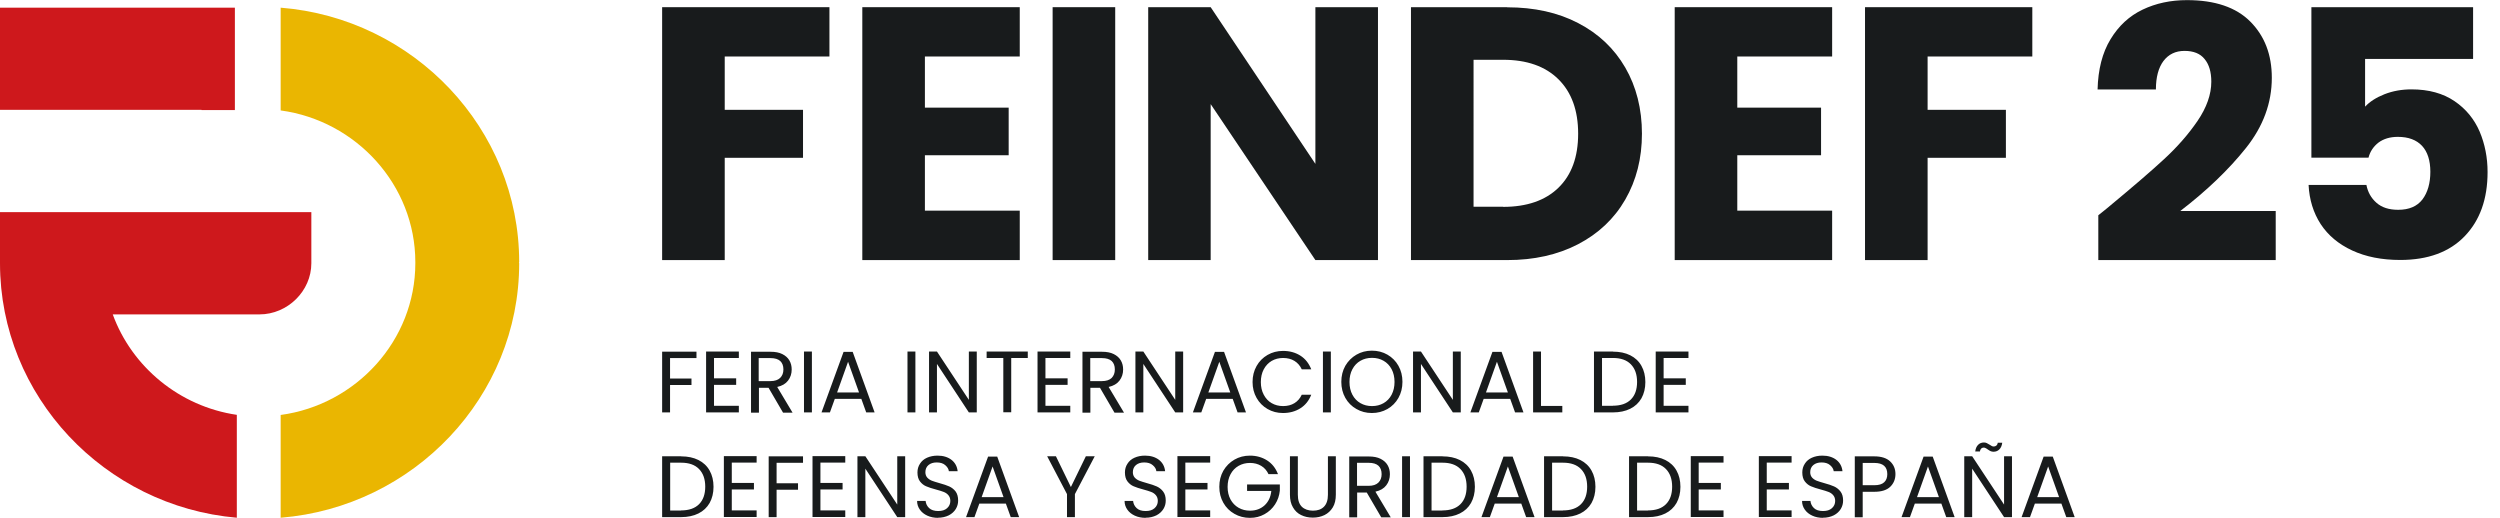
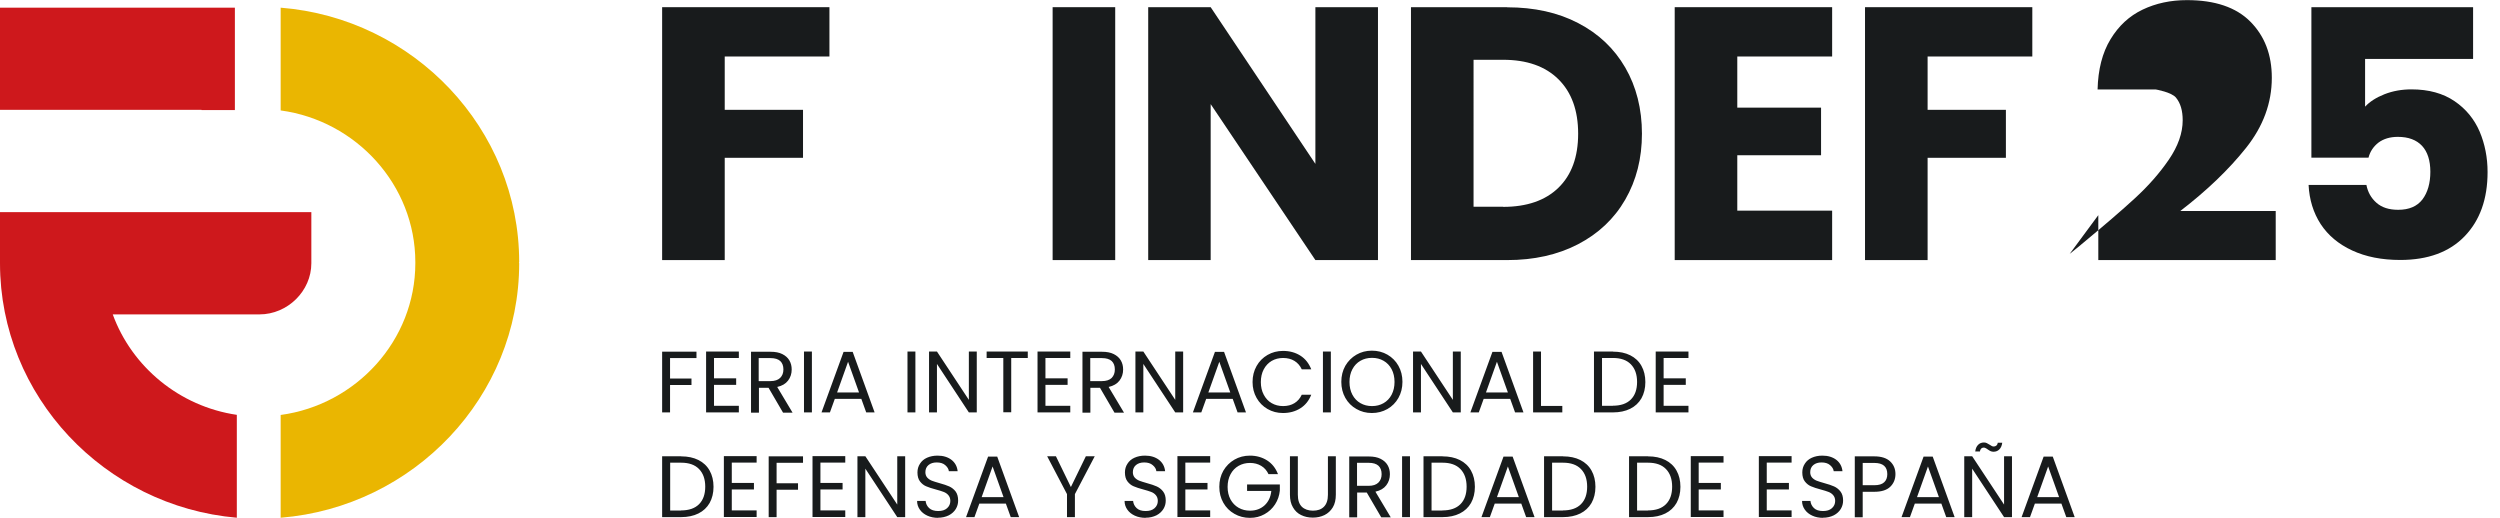
<svg xmlns="http://www.w3.org/2000/svg" id="Capa_1" data-name="Capa 1" viewBox="0 0 205.32 42.52">
  <defs>
    <style>
      .cls-1 {
        fill: #181b1c;
      }

      .cls-2 {
        fill: #eab601;
      }

      .cls-3 {
        fill: #ce181c;
      }
    </style>
  </defs>
  <g>
    <path class="cls-3" d="M25.58,17.42H0v4.2c0,10.92,8.59,19.96,19.45,20.9v-8.45c-4.71-.69-8.62-3.94-10.19-8.25h12.05c2.31,0,4.26-1.92,4.26-4.2v-4.2Z" />
    <polygon class="cls-3" points="0 .63 0 9.02 16.55 9.02 16.55 9.04 19.29 9.04 19.29 .63 0 .63" />
    <path class="cls-2" d="M42.62,21.57l.02-.04C42.64,10.56,33.97,1.5,23.05.63v8.44c6.21.84,11.06,6.13,11.06,12.46v.09c0,6.33-4.85,11.62-11.06,12.46v8.44c10.92-.88,19.59-9.93,19.59-20.9l-.02-.04Z" />
  </g>
  <path class="cls-1" d="M167.31,40.83l.9-2.52.9,2.52h-1.81ZM169.7,42.47h.69l-1.8-4.97h-.75l-1.81,4.97h.69l.4-1.11h2.18l.4,1.11ZM162.23,37.08h.38c.01-.11.05-.18.1-.24.05-.05.12-.08.2-.08.06,0,.12.01.16.04.05.02.11.06.18.11.09.06.16.11.23.14.07.03.15.05.24.05.19,0,.35-.06.48-.19.13-.13.21-.31.24-.55h-.37c-.01.1-.05.18-.11.23-.06.05-.13.08-.21.08-.06,0-.12-.01-.17-.04-.05-.03-.11-.06-.18-.11-.09-.06-.17-.1-.23-.13-.06-.03-.14-.05-.23-.05-.19,0-.35.06-.48.19-.13.13-.21.31-.24.56M165.24,37.47h-.65v3.97l-2.62-3.97h-.65v5h.65v-3.98l2.62,3.98h.65v-5ZM157.44,40.83l.9-2.52.9,2.52h-1.81ZM159.84,42.47h.69l-1.8-4.97h-.75l-1.81,4.97h.69l.4-1.11h2.18l.4,1.11ZM153.94,39.85h-.96v-1.83h.96c.71,0,1.06.31,1.06.92,0,.29-.09.52-.26.67-.17.16-.44.24-.8.24M155.67,38.94c0-.43-.15-.78-.44-1.05-.29-.27-.72-.41-1.29-.41h-1.61v5h.65v-2.09h.96c.58,0,1.02-.14,1.3-.41.28-.27.43-.62.43-1.04M149.71,42.52c.34,0,.64-.07.9-.2.25-.13.44-.31.57-.52.13-.22.19-.44.19-.69,0-.31-.07-.56-.22-.75-.14-.18-.32-.32-.52-.41-.2-.09-.47-.18-.8-.27-.27-.08-.48-.14-.63-.2-.15-.06-.28-.15-.38-.26-.1-.12-.15-.26-.15-.44,0-.25.09-.45.26-.59.17-.14.39-.21.67-.21.29,0,.53.07.7.22s.28.31.3.5h.72c-.04-.39-.21-.7-.5-.93-.3-.23-.68-.35-1.15-.35-.33,0-.61.06-.86.17-.25.11-.45.28-.58.49-.14.21-.21.45-.21.72,0,.31.07.56.21.74.14.18.31.32.51.4.2.09.46.17.79.26.27.07.48.14.64.2.16.06.29.15.39.27.1.12.16.27.16.47,0,.24-.09.44-.27.6-.18.16-.42.23-.73.23-.33,0-.57-.08-.74-.24-.17-.16-.27-.36-.29-.59h-.69c0,.27.08.51.23.72.15.21.35.37.61.49.26.12.55.18.89.18M147.14,38v-.54h-2.69v5h2.69v-.54h-2.04v-1.72h1.82v-.54h-1.82v-1.67h2.04ZM141.55,38v-.54h-2.69v5h2.69v-.54h-2.04v-1.72h1.82v-.54h-1.82v-1.67h2.04ZM135.35,41.93h-.9v-3.93h.9c.64,0,1.13.17,1.47.52.34.35.51.83.51,1.45s-.17,1.1-.51,1.44c-.34.34-.83.51-1.48.51M135.35,37.47h-1.56v5h1.56c.55,0,1.02-.1,1.42-.3.4-.2.7-.48.92-.86.21-.38.32-.82.32-1.33s-.11-.96-.32-1.33c-.21-.38-.52-.67-.92-.87-.4-.2-.87-.3-1.42-.3M128.37,41.93h-.9v-3.93h.9c.64,0,1.13.17,1.47.52.34.35.51.83.51,1.45s-.17,1.1-.51,1.44c-.34.34-.83.51-1.48.51M128.37,37.47h-1.56v5h1.56c.54,0,1.02-.1,1.42-.3.4-.2.7-.48.92-.86.21-.38.32-.82.32-1.33s-.11-.96-.32-1.33c-.21-.38-.52-.67-.92-.87-.4-.2-.87-.3-1.42-.3M122.94,40.83l.9-2.52.9,2.52h-1.81ZM125.34,42.47h.69l-1.8-4.97h-.75l-1.81,4.97h.69l.4-1.11h2.18l.4,1.11ZM118.47,41.93h-.9v-3.93h.9c.64,0,1.13.17,1.47.52.34.35.51.83.51,1.45s-.17,1.1-.51,1.44c-.34.34-.83.51-1.48.51M118.47,37.47h-1.56v5h1.56c.55,0,1.02-.1,1.42-.3.4-.2.7-.48.92-.86.21-.38.32-.82.32-1.33s-.11-.96-.32-1.33c-.21-.38-.52-.67-.92-.87-.4-.2-.87-.3-1.42-.3M115.15,42.47h.65v-5h-.65v5ZM111.45,38.01h.96c.36,0,.62.08.8.24.17.16.26.39.26.69s-.09.52-.27.7c-.18.17-.44.26-.79.26h-.96v-1.89ZM114.21,42.47l-1.25-2.09c.4-.09.69-.26.89-.52.2-.26.3-.57.3-.91,0-.28-.06-.53-.19-.75s-.32-.39-.58-.52c-.26-.13-.58-.19-.96-.19h-1.61v5h.65v-2.04h.79l1.19,2.04h.78ZM105.94,37.47v3.15c0,.42.08.77.25,1.05.16.28.39.5.67.63.28.14.6.21.96.21s.67-.07.96-.21c.28-.14.51-.35.68-.63s.25-.63.25-1.05v-3.15h-.65v3.16c0,.44-.11.77-.33.99-.22.22-.52.32-.9.32s-.69-.11-.91-.32c-.22-.22-.33-.54-.33-.99v-3.16h-.65ZM104.95,38.92c-.19-.48-.48-.85-.89-1.11-.41-.26-.88-.39-1.41-.39-.46,0-.89.11-1.27.33-.38.22-.68.52-.91.91-.22.39-.33.83-.33,1.32s.11.92.33,1.31c.22.39.52.69.91.91.38.22.81.33,1.27.33s.84-.1,1.2-.3c.36-.2.65-.47.87-.81.22-.34.35-.72.39-1.13v-.5h-2.69v.53h1.99c-.05.5-.24.89-.55,1.18-.32.29-.72.44-1.2.44-.35,0-.66-.08-.94-.24-.28-.16-.5-.39-.66-.68-.16-.3-.24-.64-.24-1.03s.08-.74.24-1.04c.16-.3.38-.53.66-.69.28-.16.59-.24.94-.24s.65.08.92.24.46.39.6.68h.78ZM99.39,38v-.54h-2.69v5h2.69v-.54h-2.04v-1.72h1.82v-.54h-1.82v-1.67h2.04ZM94.08,42.52c.34,0,.64-.07.9-.2.25-.13.44-.31.57-.52s.19-.44.19-.69c0-.31-.07-.56-.22-.75-.14-.18-.32-.32-.52-.41-.2-.09-.47-.18-.8-.27-.27-.08-.48-.14-.63-.2-.15-.06-.28-.15-.38-.26-.1-.12-.15-.26-.15-.44,0-.25.09-.45.26-.59.17-.14.39-.21.67-.21.29,0,.53.07.7.22.18.15.28.31.3.5h.72c-.04-.39-.21-.7-.5-.93-.3-.23-.68-.35-1.15-.35-.33,0-.61.06-.86.17-.25.11-.45.28-.58.49-.14.21-.21.45-.21.72,0,.31.07.56.21.74.14.18.31.32.51.4.2.09.46.17.79.26.27.07.48.14.64.2.16.06.29.15.39.27.1.12.16.27.16.47,0,.24-.09.44-.27.6-.18.16-.42.23-.73.23-.33,0-.57-.08-.74-.24-.17-.16-.27-.36-.29-.59h-.7c0,.27.08.51.23.72.15.21.35.37.61.49.26.12.56.18.89.18M89.18,37.47l-1.23,2.53-1.23-2.53h-.72l1.63,3.11v1.89h.65v-1.89l1.63-3.11h-.72ZM80.62,40.83l.9-2.52.9,2.52h-1.81ZM83.01,42.47h.69l-1.8-4.97h-.75l-1.81,4.97h.69l.4-1.11h2.18l.4,1.11ZM77.03,42.52c.34,0,.64-.07.9-.2.25-.13.44-.31.57-.52.13-.22.19-.44.19-.69,0-.31-.07-.56-.21-.75-.14-.18-.32-.32-.52-.41-.2-.09-.47-.18-.8-.27-.27-.08-.48-.14-.63-.2-.15-.06-.28-.15-.38-.26-.1-.12-.15-.26-.15-.44,0-.25.09-.45.26-.59.17-.14.39-.21.67-.21.29,0,.53.07.7.22s.28.31.3.5h.72c-.04-.39-.21-.7-.5-.93-.3-.23-.68-.35-1.15-.35-.32,0-.61.06-.86.17-.25.11-.45.28-.58.49-.14.21-.21.45-.21.72,0,.31.07.56.21.74.14.18.31.32.51.4.2.09.46.17.79.26.27.07.48.14.64.2.16.06.29.15.39.27.1.12.16.27.16.47,0,.24-.09.44-.27.6-.18.16-.42.23-.73.23s-.57-.08-.74-.24c-.17-.16-.27-.36-.29-.59h-.7c0,.27.08.51.23.72.15.21.35.37.61.49.26.12.56.18.89.18M74.34,37.47h-.65v3.97l-2.62-3.97h-.65v5h.65v-3.98l2.62,3.98h.65v-5ZM69.42,38v-.54h-2.69v5h2.69v-.54h-2.04v-1.72h1.82v-.54h-1.82v-1.67h2.04ZM63.13,37.47v5h.65v-2.25h1.76v-.53h-1.76v-1.68h2.17v-.53h-2.82ZM62.14,38v-.54h-2.69v5h2.69v-.54h-2.04v-1.72h1.82v-.54h-1.82v-1.67h2.04ZM55.94,41.93h-.9v-3.93h.9c.64,0,1.13.17,1.47.52.34.35.51.83.51,1.45s-.17,1.1-.51,1.44c-.34.34-.83.51-1.48.51M55.94,37.47h-1.56v5h1.56c.54,0,1.02-.1,1.42-.3.4-.2.7-.48.92-.86.21-.38.32-.82.32-1.33s-.11-.96-.32-1.33c-.21-.38-.52-.67-.92-.87-.4-.2-.87-.3-1.42-.3" />
  <path class="cls-1" d="M138.67,29.41v-.54h-2.69v5h2.69v-.54h-2.04v-1.72h1.82v-.54h-1.82v-1.67h2.04ZM132.47,33.33h-.9v-3.93h.9c.64,0,1.13.17,1.47.52.34.35.51.83.51,1.45s-.17,1.1-.51,1.44c-.34.34-.83.51-1.48.51M132.47,28.87h-1.56v5h1.56c.54,0,1.02-.1,1.42-.3.4-.2.7-.48.92-.86.21-.38.32-.82.32-1.33s-.11-.96-.32-1.33c-.21-.38-.52-.67-.92-.87-.4-.2-.87-.3-1.42-.3M126.56,28.87h-.65v5h2.4v-.53h-1.75v-4.46ZM122.04,32.23l.9-2.52.9,2.52h-1.81ZM124.43,33.87h.69l-1.8-4.97h-.75l-1.81,4.97h.69l.4-1.11h2.18l.4,1.11ZM119.97,28.87h-.65v3.97l-2.62-3.97h-.65v5h.65v-3.98l2.62,3.98h.65v-5ZM112.67,33.35c-.35,0-.66-.08-.94-.24-.28-.16-.5-.39-.66-.69s-.24-.65-.24-1.05.08-.75.24-1.05c.16-.3.38-.53.66-.69.28-.16.59-.24.95-.24s.67.08.95.24c.28.16.5.39.66.69.16.3.24.65.24,1.05s-.08.74-.24,1.05c-.16.3-.38.53-.66.69-.28.16-.59.24-.94.24M112.67,33.92c.47,0,.89-.11,1.28-.33.38-.22.68-.52.9-.91.22-.39.33-.83.33-1.32s-.11-.93-.33-1.32c-.22-.39-.52-.69-.9-.91-.38-.22-.81-.33-1.28-.33s-.89.11-1.27.33c-.38.22-.68.52-.91.91-.22.39-.33.83-.33,1.32s.11.93.33,1.32c.22.39.52.69.91.91.38.22.8.33,1.27.33M108.65,33.87h.65v-5h-.65v5ZM102.87,31.37c0,.49.11.92.33,1.31.22.39.52.69.9.91.38.22.8.33,1.27.33.54,0,1.02-.13,1.43-.39.41-.26.7-.63.89-1.11h-.78c-.14.3-.34.53-.6.69-.26.16-.57.24-.93.24s-.66-.08-.94-.24c-.28-.16-.49-.39-.65-.69-.16-.3-.24-.65-.24-1.04s.08-.75.24-1.05c.16-.3.38-.53.65-.69.28-.16.59-.24.94-.24s.67.08.93.24c.26.16.46.39.6.69h.78c-.19-.48-.48-.86-.89-1.12-.41-.26-.88-.39-1.43-.39-.46,0-.89.11-1.27.33-.38.22-.68.52-.9.91-.22.39-.33.83-.33,1.32M99.24,32.23l.9-2.52.9,2.52h-1.81ZM101.64,33.87h.69l-1.8-4.97h-.75l-1.81,4.97h.69l.4-1.11h2.18l.4,1.11ZM97.17,28.87h-.65v3.97l-2.62-3.97h-.65v5h.65v-3.98l2.62,3.98h.65v-5ZM89.54,29.41h.96c.36,0,.62.08.8.24.17.16.26.39.26.69s-.09.52-.26.7c-.18.17-.44.26-.8.26h-.96v-1.89ZM92.3,33.87l-1.25-2.09c.4-.09.69-.26.89-.52.2-.26.3-.57.3-.91,0-.28-.06-.53-.19-.75-.13-.22-.32-.39-.58-.52-.26-.13-.58-.19-.96-.19h-1.61v5h.65v-2.04h.79l1.19,2.04h.78ZM87.9,29.41v-.54h-2.69v5h2.69v-.54h-2.04v-1.72h1.82v-.54h-1.82v-1.67h2.04ZM81.03,28.87v.53h1.37v4.46h.65v-4.46h1.36v-.53h-3.38ZM80.22,28.87h-.65v3.97l-2.62-3.97h-.65v5h.65v-3.98l2.62,3.98h.65v-5ZM74.53,33.87h.65v-5h-.65v5ZM68.75,32.23l.9-2.52.9,2.52h-1.81ZM71.14,33.87h.69l-1.8-4.97h-.75l-1.81,4.97h.69l.4-1.11h2.18l.4,1.11ZM66.03,33.87h.65v-5h-.65v5ZM62.32,29.41h.96c.36,0,.62.08.8.24.17.16.26.39.26.69s-.09.52-.27.7c-.18.17-.44.26-.8.26h-.96v-1.89ZM65.08,33.87l-1.25-2.09c.4-.09.69-.26.89-.52.2-.26.3-.57.3-.91,0-.28-.06-.53-.19-.75-.13-.22-.32-.39-.58-.52-.26-.13-.58-.19-.96-.19h-1.61v5h.65v-2.04h.79l1.19,2.04h.78ZM60.68,29.41v-.54h-2.69v5h2.69v-.54h-2.04v-1.72h1.82v-.54h-1.82v-1.67h2.04ZM54.38,28.87v5h.65v-2.25h1.76v-.53h-1.76v-1.68h2.17v-.53h-2.82Z" />
  <g>
    <polygon class="cls-1" points="153.17 .59 153.17 21.36 158.31 21.36 158.31 12.96 164.74 12.96 164.74 9.02 158.31 9.02 158.31 4.64 166.91 4.64 166.91 .59 153.17 .59" />
    <polygon class="cls-1" points="150.47 4.64 150.47 .59 137.54 .59 137.54 21.36 150.47 21.36 150.47 17.3 142.68 17.3 142.68 12.75 149.56 12.75 149.56 8.84 142.68 8.84 142.68 4.64 150.47 4.64" />
    <path class="cls-1" d="M123.45,16.98h-2.43V4.91h2.43c1.94,0,3.46.53,4.54,1.6,1.08,1.07,1.62,2.56,1.62,4.47s-.54,3.39-1.62,4.44c-1.08,1.05-2.6,1.57-4.54,1.57M123.78.59h-7.9v20.77h7.9c2.2,0,4.14-.43,5.82-1.3,1.67-.87,2.97-2.09,3.88-3.67.91-1.58,1.37-3.38,1.37-5.41s-.46-3.86-1.37-5.43c-.91-1.57-2.2-2.79-3.86-3.65-1.66-.87-3.61-1.3-5.83-1.3" />
    <polygon class="cls-1" points="113.17 .59 108.03 .59 108.03 13.46 99.43 .59 94.3 .59 94.3 21.36 99.43 21.36 99.43 8.55 108.03 21.36 113.17 21.36 113.17 .59" />
    <rect class="cls-1" x="86.45" y=".59" width="5.14" height="20.77" />
-     <polygon class="cls-1" points="83.75 4.64 83.75 .59 70.82 .59 70.82 21.36 83.75 21.36 83.75 17.3 75.96 17.3 75.96 12.75 82.84 12.75 82.84 8.84 75.96 8.84 75.96 4.64 83.75 4.64" />
    <polygon class="cls-1" points="54.38 .59 54.38 21.36 59.52 21.36 59.52 12.96 65.95 12.96 65.95 9.02 59.52 9.02 59.52 4.64 68.12 4.64 68.12 .59 54.38 .59" />
    <path class="cls-1" d="M203.1.59h-13.27v12.36h4.69c.13-.51.41-.92.82-1.24.42-.31.95-.47,1.59-.47.87,0,1.53.25,1.99.74.45.49.68,1.2.68,2.13s-.22,1.7-.65,2.27c-.44.57-1.1.85-1.99.85-.76,0-1.35-.19-1.79-.58-.44-.39-.71-.88-.82-1.46h-4.75c.06,1.21.39,2.28.99,3.21.61.93,1.47,1.65,2.59,2.17,1.12.52,2.43.78,3.95.78,2.27,0,4.04-.65,5.29-1.95,1.25-1.3,1.88-3.05,1.88-5.27,0-1.19-.22-2.3-.65-3.32-.44-1.02-1.12-1.86-2.06-2.5-.94-.64-2.12-.97-3.54-.97-.8,0-1.53.13-2.22.4-.68.27-1.21.61-1.59,1.02v-3.92h8.87V.59Z" />
-     <path class="cls-1" d="M172.33,17.67v3.69h14.57v-4.03h-7.84c2.19-1.68,3.99-3.41,5.4-5.18,1.41-1.77,2.12-3.69,2.12-5.76,0-1.9-.59-3.43-1.76-4.61-1.17-1.18-2.91-1.77-5.21-1.77-1.34,0-2.55.26-3.64.78-1.09.52-1.97,1.33-2.64,2.44-.67,1.1-1.02,2.48-1.06,4.12h4.79c0-1.01.21-1.79.62-2.34.42-.55.99-.83,1.73-.83s1.29.22,1.65.67c.37.45.55,1.06.55,1.86,0,1.04-.38,2.12-1.13,3.22-.75,1.1-1.68,2.16-2.77,3.16-1.09,1.01-2.59,2.29-4.48,3.86.06-.04-.24.2-.9.73" />
+     <path class="cls-1" d="M172.33,17.67v3.69h14.57v-4.03h-7.84c2.19-1.68,3.99-3.41,5.4-5.18,1.41-1.77,2.12-3.69,2.12-5.76,0-1.9-.59-3.43-1.76-4.61-1.17-1.18-2.91-1.77-5.21-1.77-1.34,0-2.55.26-3.64.78-1.09.52-1.97,1.33-2.64,2.44-.67,1.1-1.02,2.48-1.06,4.12h4.79s1.29.22,1.65.67c.37.45.55,1.06.55,1.86,0,1.04-.38,2.12-1.13,3.22-.75,1.1-1.68,2.16-2.77,3.16-1.09,1.01-2.59,2.29-4.48,3.86.06-.04-.24.2-.9.73" />
  </g>
</svg>